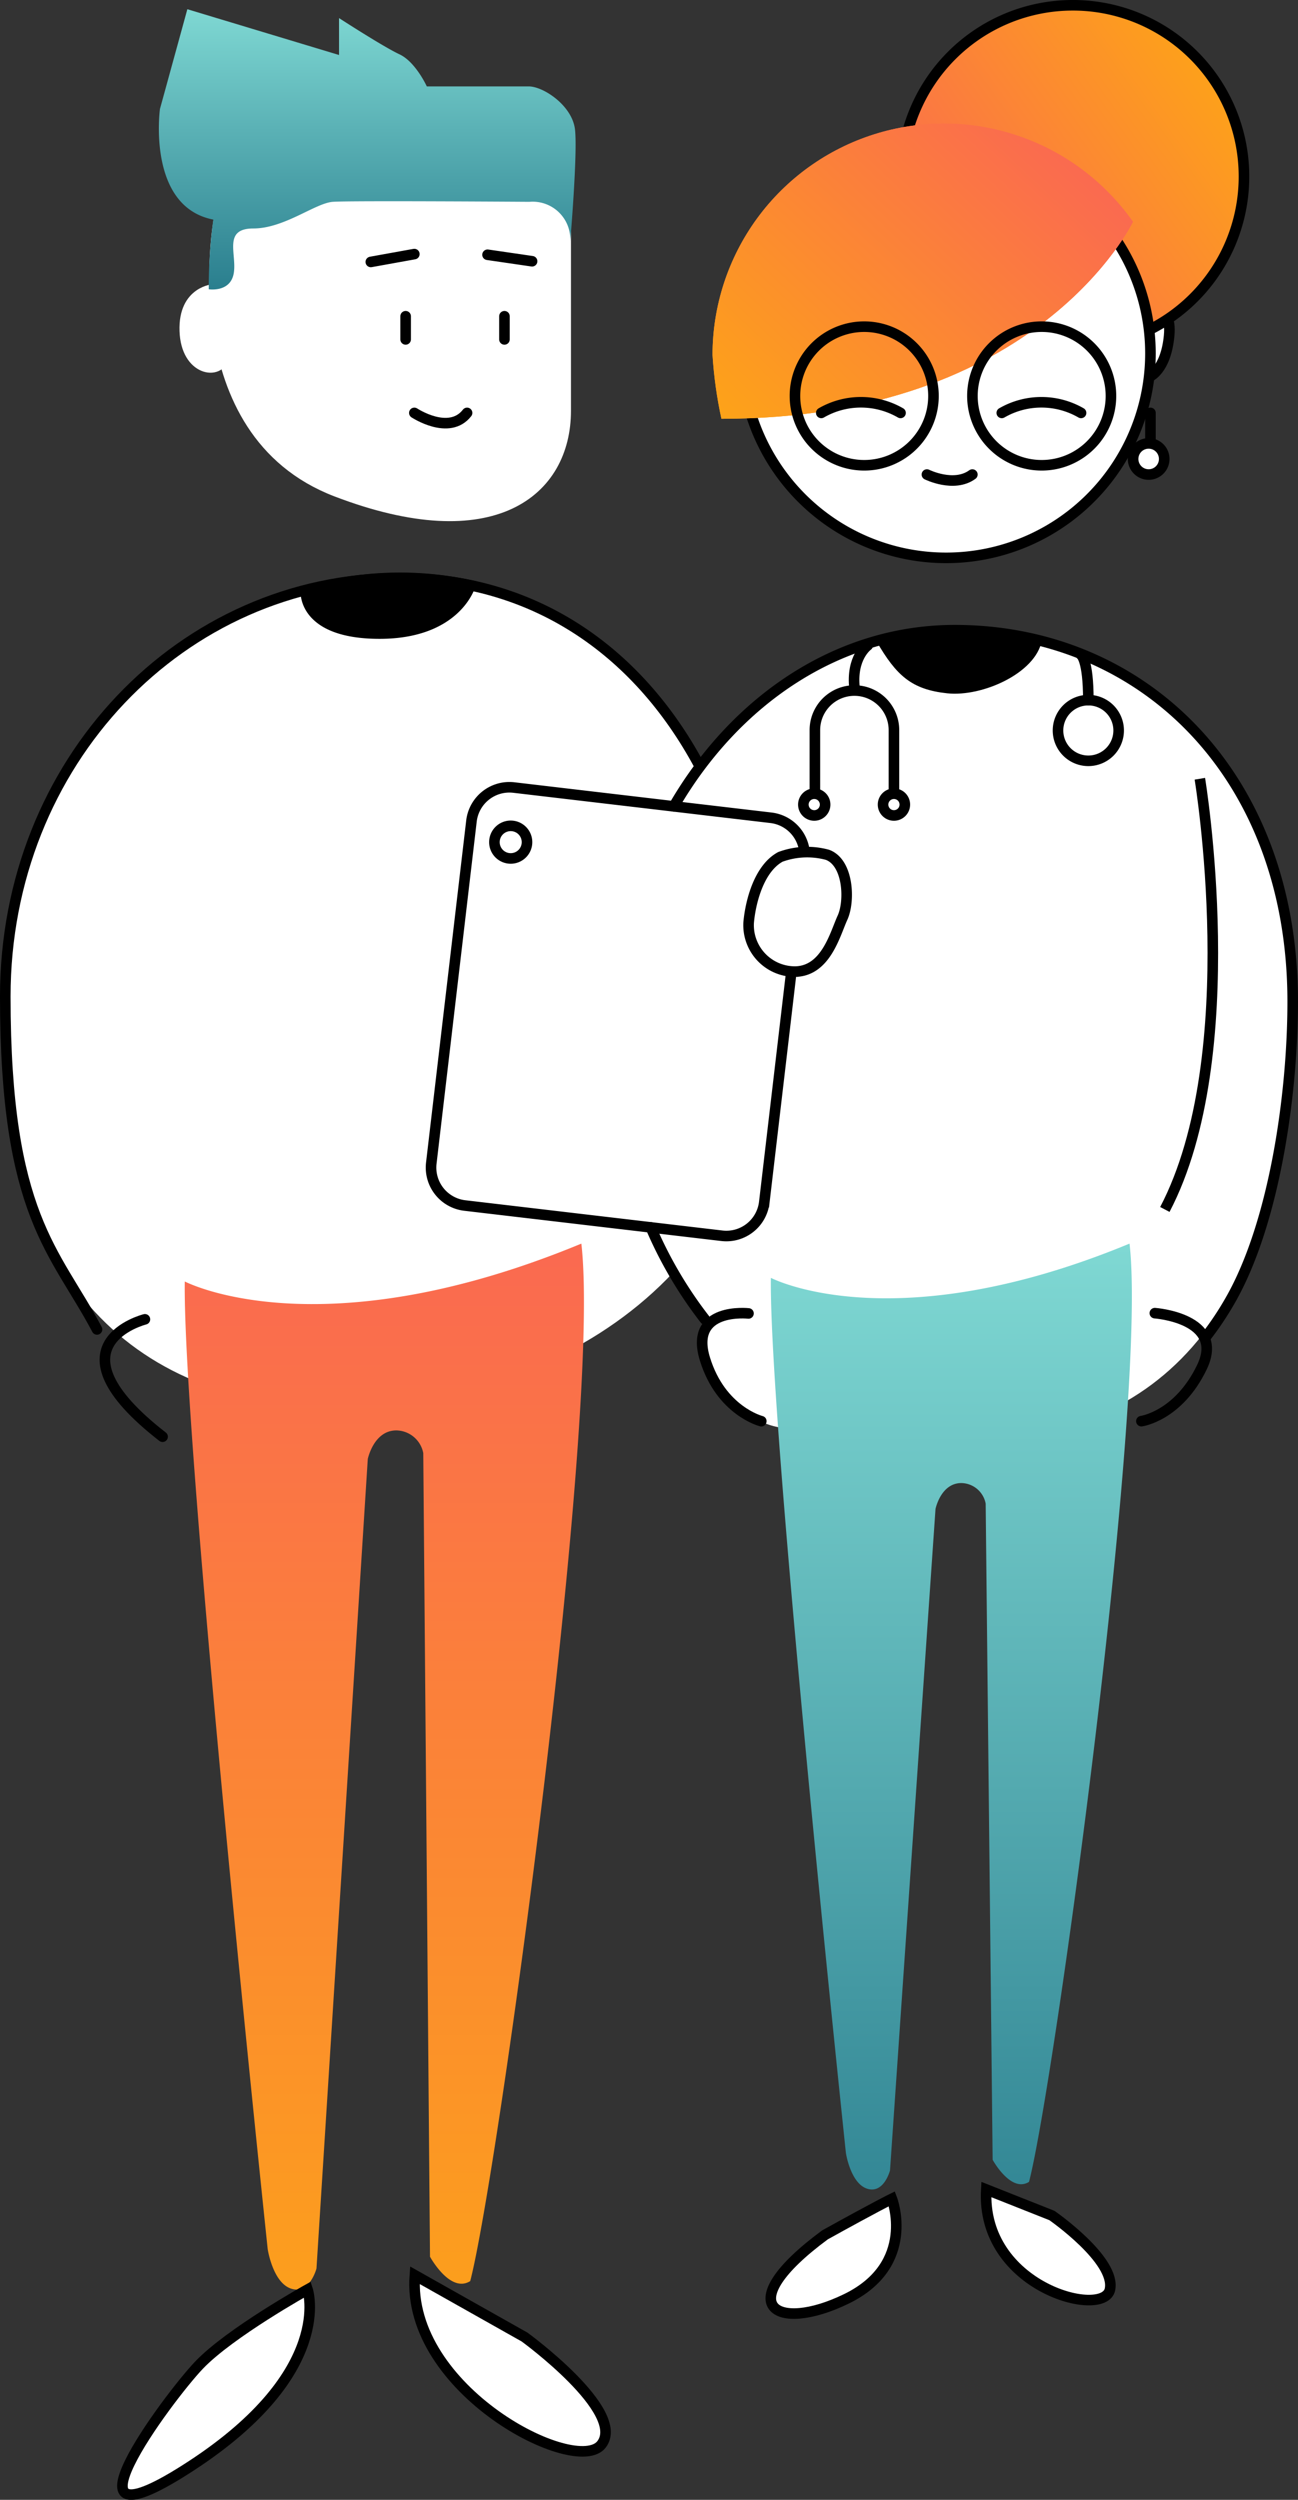
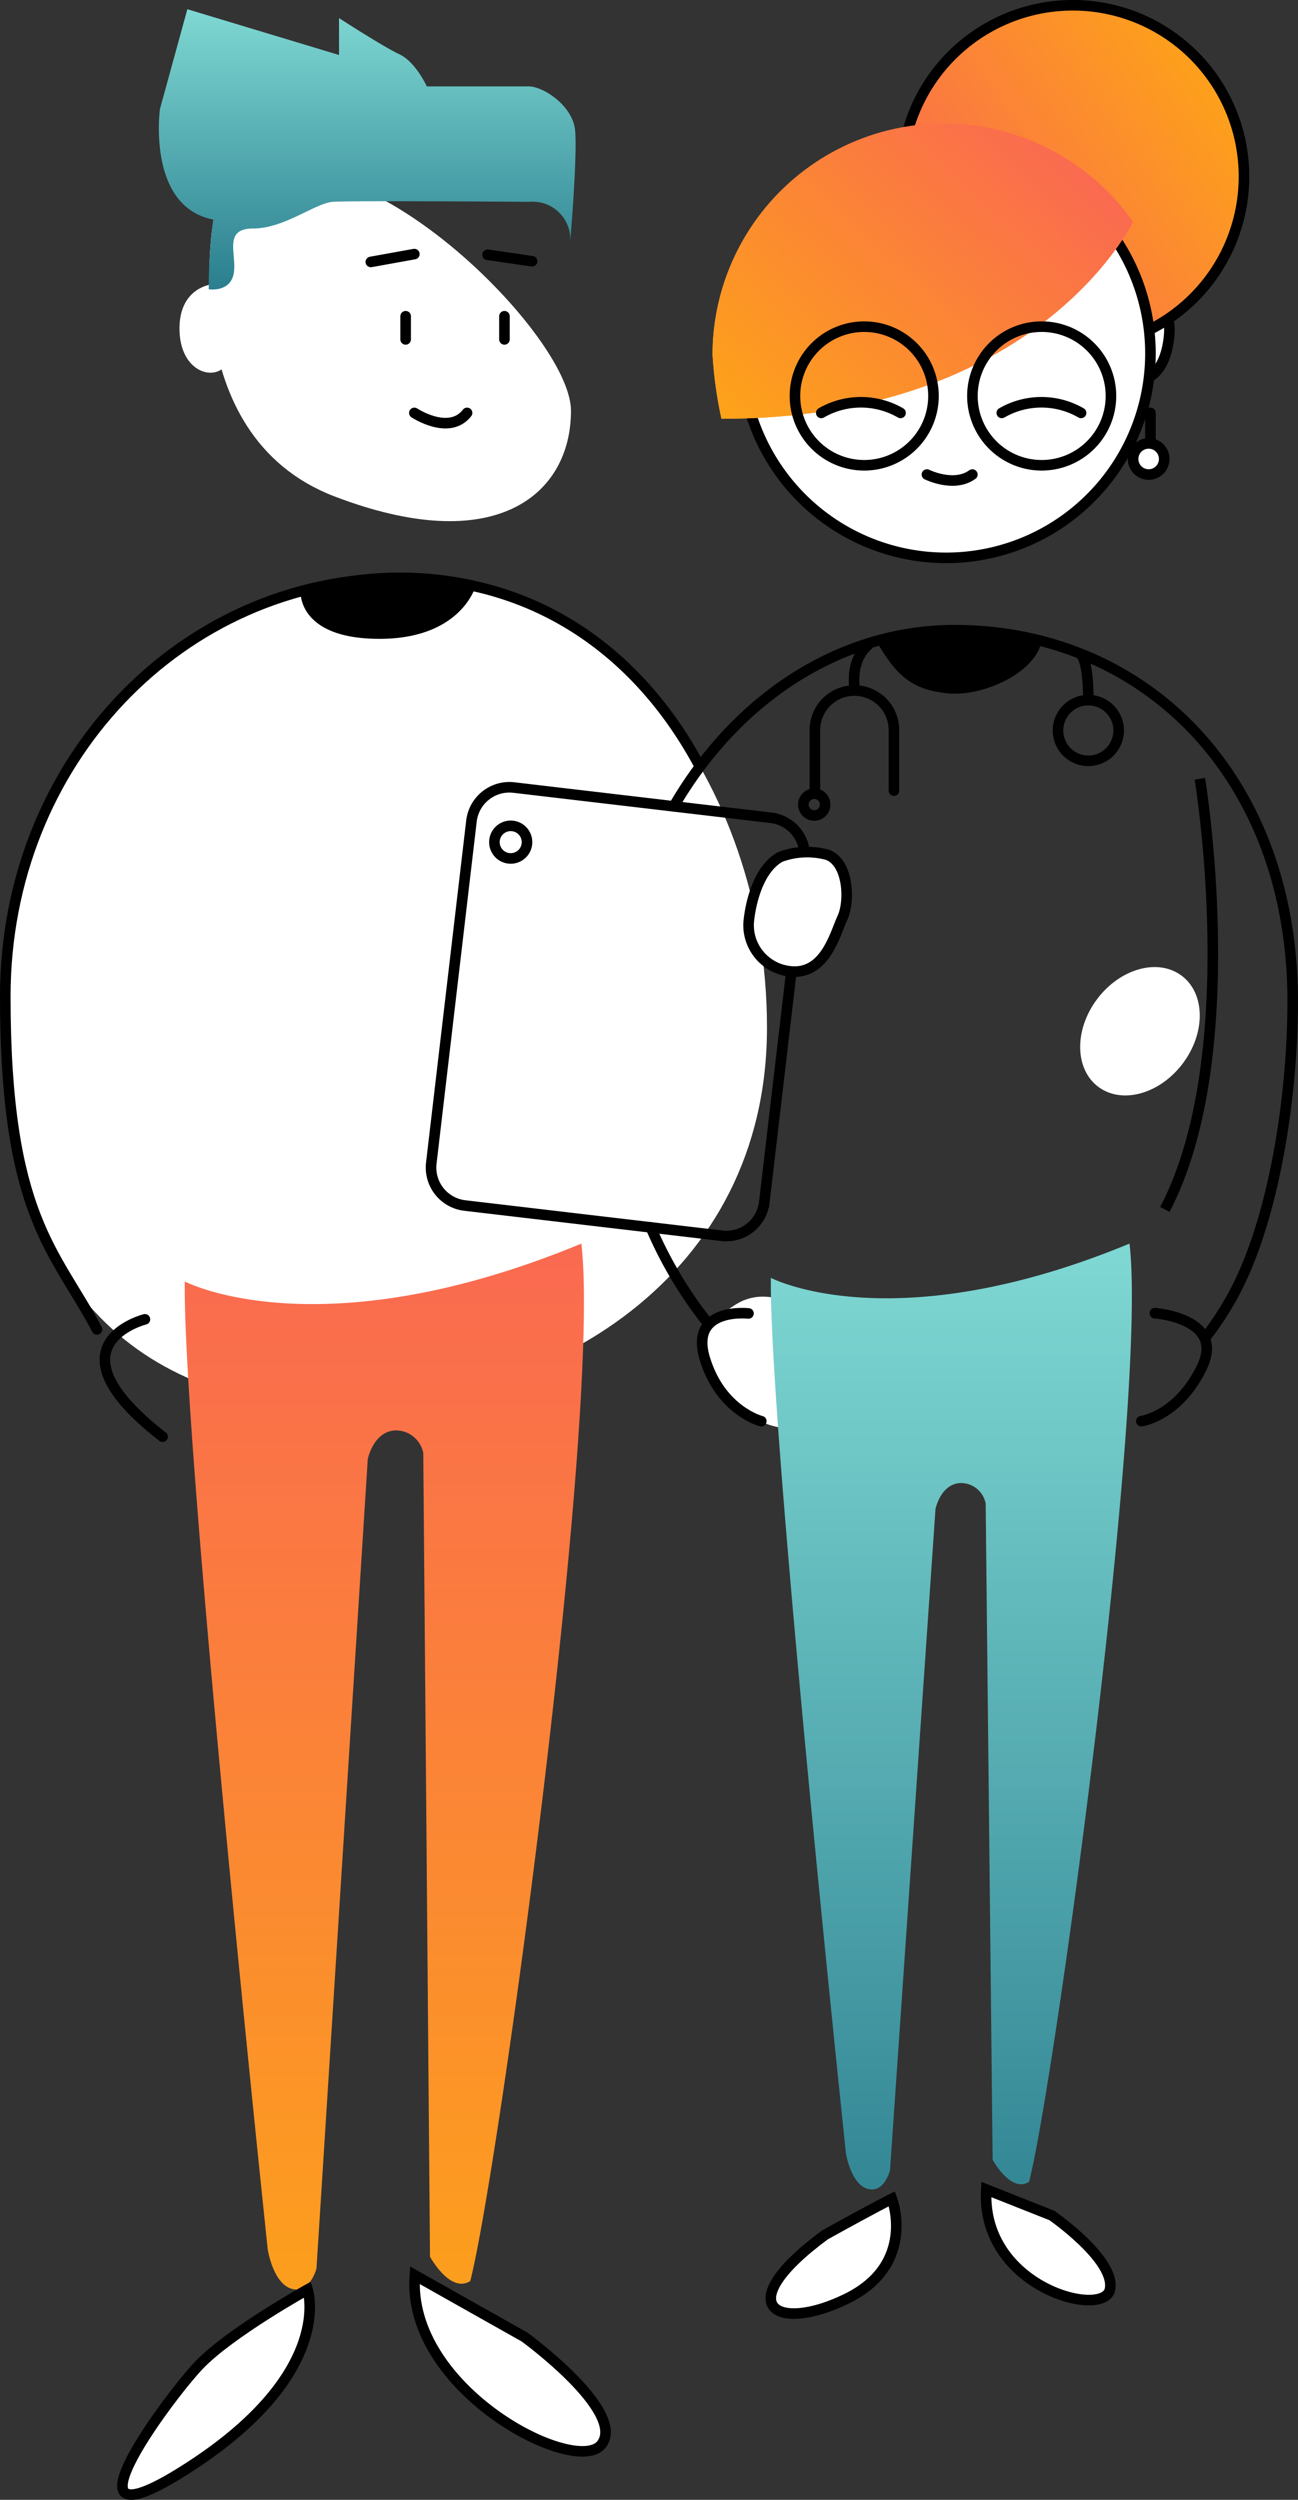
<svg xmlns="http://www.w3.org/2000/svg" width="122.82" height="236.388" viewBox="0 0 122.82 236.388">
  <rect x="0" y="0" width="122.82" height="236.388" fill="#333333" stroke="none" />
  <defs>
    <linearGradient id="linear-gradient" x1="0.934" y1="0.085" x2="-0.077" y2="0.841" gradientUnits="objectBoundingBox">
      <stop offset="0" stop-color="#fa6654" />
      <stop offset="1" stop-color="#fda219" />
    </linearGradient>
    <linearGradient id="linear-gradient-3" x1="0.819" y1="0.142" x2="0" y2="0.729" gradientUnits="objectBoundingBox">
      <stop offset="0" stop-color="#fd9f1c" />
      <stop offset="1" stop-color="#fa6951" />
    </linearGradient>
    <clipPath id="clip-path">
      <path id="Tracé_1444" data-name="Tracé 1444" d="M1047.857,54.051a40.013,40.013,0,0,0,.843,6.035c30.044,0,38.936-18.626,38.936-18.626a21.883,21.883,0,0,0-39.779,12.591" transform="translate(-1047.857 -32.17)" fill="url(#linear-gradient)" />
    </clipPath>
    <linearGradient id="linear-gradient-6" x1="0.5" x2="0.5" y2="1" gradientUnits="objectBoundingBox">
      <stop offset="0" stop-color="#fa6951" />
      <stop offset="1" stop-color="#fc9f1c" />
    </linearGradient>
    <linearGradient id="linear-gradient-7" x1="0.5" x2="0.5" y2="1" gradientUnits="objectBoundingBox">
      <stop offset="0" stop-color="#7fd8d3" />
      <stop offset="1" stop-color="#338795" />
    </linearGradient>
    <linearGradient id="linear-gradient-8" x1="0.5" x2="0.5" y2="1" gradientUnits="objectBoundingBox">
      <stop offset="0" stop-color="#7fd8d3" />
      <stop offset="1" stop-color="#297d8d" />
    </linearGradient>
  </defs>
  <g id="Groupe_765" data-name="Groupe 765" transform="translate(-1014.928 -3038.076)">
    <path id="Tracé_1478" data-name="Tracé 1478" d="M35.833,0c18.7-.446,34.582,19.19,34.582,42.863S49.674,78.738,29.66,78.738-2.082,65.259-1.834,42.86,9.075,2.786,35.833,0Z" transform="translate(1017.087 3092.372)" fill="#fff" />
-     <path id="Tracé_1479" data-name="Tracé 1479" d="M33.737,0C54.574.033,67.826,15.276,66.858,40.135,64.006,67.669,52.03,76.689,33.737,76.689,16.838,76.583,2.792,62.3,2.792,40.135S16.072.148,33.737,0Z" transform="translate(1070.618 3097.825)" fill="#fff" />
    <ellipse id="Ellipse_10" data-name="Ellipse 10" cx="5.066" cy="6.567" rx="5.066" ry="6.567" transform="matrix(0.799, 0.602, -0.602, 0.799, 1122.7, 3127.297)" fill="#fff" />
    <path id="Tracé_1481" data-name="Tracé 1481" d="M5.654,0c3.013,0,5.455,2.94,5.455,6.567s-2.442,6.567-5.455,6.567S0,8.638,0,5.011,2.641,0,5.654,0Z" transform="translate(1079.855 3164.137) rotate(-30)" fill="#fff" />
    <path id="Tracé_1482" data-name="Tracé 1482" d="M1161.244,80.488s2.549-.8,2.231,2.545-1.9,3.9-1.9,3.9" transform="translate(-37.92 2986.787)" fill="#fff" stroke="#000" stroke-linecap="round" stroke-miterlimit="10" stroke-width="1" />
    <g id="Groupe_69" data-name="Groupe 69" transform="translate(1015.428 3038.576)">
      <g id="Groupe_80" data-name="Groupe 80">
        <path id="Tracé_1421" data-name="Tracé 1421" d="M1129.752,17.417a16.2,16.2,0,1,1-16.2-16.2A16.183,16.183,0,0,1,1129.752,17.417Z" transform="translate(-1012.544 -1.217)" stroke="#000" stroke-linecap="round" stroke-miterlimit="10" stroke-width="1" fill="url(#linear-gradient-3)" />
-         <path id="Tracé_1422" data-name="Tracé 1422" d="M917.87,43.412s-3.746,20.023,11.109,25.707,21.7,0,21.7-7.622V37.728S926.008,30.106,917.87,43.412Z" transform="translate(-897.653 -23.146)" fill="#fff" stroke="#fff" stroke-linecap="round" stroke-miterlimit="10" stroke-width="1" />
+         <path id="Tracé_1422" data-name="Tracé 1422" d="M917.87,43.412s-3.746,20.023,11.109,25.707,21.7,0,21.7-7.622S926.008,30.106,917.87,43.412Z" transform="translate(-897.653 -23.146)" fill="#fff" stroke="#fff" stroke-linecap="round" stroke-miterlimit="10" stroke-width="1" />
        <path id="Tracé_1423" data-name="Tracé 1423" d="M956.923,151.713s-1.29,4.558-8.577,4.558-6.974-3.979-6.974-3.979A31.379,31.379,0,0,1,956.923,151.713Z" transform="translate(-912.929 -96.861)" stroke="#000" stroke-linecap="round" stroke-miterlimit="10" stroke-width="1" />
        <line id="Ligne_33" data-name="Ligne 33" y2="2.192" transform="translate(37.883 29.404)" fill="none" stroke="#000" stroke-linecap="round" stroke-miterlimit="10" stroke-width="1" />
        <line id="Ligne_34" data-name="Ligne 34" y1="0.742" x2="4.118" transform="translate(34.588 23.527)" fill="none" stroke="#000" stroke-linecap="round" stroke-miterlimit="10" stroke-width="1" />
        <path id="Tracé_1424" data-name="Tracé 1424" d="M912.478,75.528s-2.938.129-2.809,3.94,3.344,4.2,3.674,2.456C912.862,79.519,912.219,76.577,912.478,75.528Z" transform="translate(-892.682 -48.674)" fill="#fff" stroke="#fff" stroke-linecap="round" stroke-miterlimit="10" stroke-width="1" />
        <line id="Ligne_35" data-name="Ligne 35" y2="2.192" transform="translate(47.232 29.404)" fill="none" stroke="#000" stroke-linecap="round" stroke-miterlimit="10" stroke-width="1" />
        <line id="Ligne_36" data-name="Ligne 36" x2="4.215" y2="0.614" transform="translate(45.633 23.591)" fill="none" stroke="#000" stroke-linecap="round" stroke-miterlimit="10" stroke-width="1" />
        <path id="Tracé_1425" data-name="Tracé 1425" d="M969.778,107.88s3.294,2.18,4.99,0" transform="translate(-931.072 -69.335)" fill="none" stroke="#000" stroke-linecap="round" stroke-miterlimit="10" stroke-width="1" />
        <path id="Tracé_1426" data-name="Tracé 1426" d="M928.354,168.862c-5.966-11.122-15.942-17.742-28.337-17.742-20.628,0-37.349,17.385-37.349,39.555,0,20.747,4.711,24,8.679,31.488" transform="translate(-862.668 -96.95)" fill="none" stroke="#000" stroke-linecap="round" stroke-miterlimit="10" stroke-width="1" />
        <path id="Tracé_1427" data-name="Tracé 1427" d="M1001.672,248.259l-24.33-2.861a3.613,3.613,0,0,1-3.167-4.011l3.8-32.346a3.614,3.614,0,0,1,4.011-3.167l24.33,2.86a3.614,3.614,0,0,1,3.167,4.011l-3.8,32.346A3.614,3.614,0,0,1,1001.672,248.259Z" transform="translate(-933.864 -131.903)" fill="none" stroke="#000" stroke-linecap="round" stroke-miterlimit="10" stroke-width="1" />
        <path id="Tracé_1428" data-name="Tracé 1428" d="M993.83,217.478a1.542,1.542,0,1,1-1.542-1.542A1.542,1.542,0,0,1,993.83,217.478Z" transform="translate(-944.463 -138.343)" fill="none" stroke="#000" stroke-linecap="round" stroke-miterlimit="10" stroke-width="1" />
        <path id="Tracé_1429" data-name="Tracé 1429" d="M1060.294,223.211a7.316,7.316,0,0,1,4.457-.194c2,.743,2.131,4.392,1.421,5.942s-1.555,5-4.424,5.1a4.392,4.392,0,0,1-4.457-4.651C1057.484,227.313,1058.324,224.277,1060.294,223.211Z" transform="translate(-986.951 -142.683)" fill="#fff" stroke="#000" stroke-linecap="round" stroke-miterlimit="10" stroke-width="1" />
      </g>
    </g>
    <g id="Groupe_73" data-name="Groupe 73" transform="translate(1024.853 3052.156)">
      <g id="Groupe_81" data-name="Groupe 81">
        <path id="Tracé_1431" data-name="Tracé 1431" d="M892.538,345.073s-9.548,2.387,1.671,11.1" transform="translate(-888.75 -234.395)" fill="none" stroke="#000" stroke-linecap="round" stroke-miterlimit="10" stroke-width="1" />
        <path id="Tracé_1432" data-name="Tracé 1432" d="M1037.714,181.4c5.841-10.067,15.568-16.658,26.581-16.658,17.863,0,31.982,13.726,31.982,35.116,0,8.856-1.741,20.89-5.845,28.14a29.441,29.441,0,0,1-2.361,3.556" transform="translate(-983.883 -119.23)" fill="none" stroke="#000" stroke-linecap="round" stroke-miterlimit="10" stroke-width="1" />
        <path id="Tracé_1433" data-name="Tracé 1433" d="M1036.812,329.711a39.612,39.612,0,0,1-5.121-8.694" transform="translate(-980.037 -219.032)" fill="none" stroke="#000" stroke-linecap="round" stroke-miterlimit="10" stroke-width="1" />
        <path id="Tracé_1434" data-name="Tracé 1434" d="M1090.756,165.294s8.354-2.913,15.642,0c-.591,3.032-5.6,5.3-8.945,4.942s-4.8-1.648-6.7-4.942" transform="translate(-1017.757 -118.756)" />
        <path id="Tracé_1435" data-name="Tracé 1435" d="M1086.206,168.738s-1.6,1.134-1.238,4.107" transform="translate(-1014.026 -121.782)" fill="none" stroke="#000" stroke-linecap="round" stroke-miterlimit="10" stroke-width="1" />
        <path id="Tracé_1436" data-name="Tracé 1436" d="M1074.66,190v-5.725a3.74,3.74,0,1,1,7.48,0V190" transform="translate(-1007.478 -129.316)" fill="none" stroke="#000" stroke-linecap="round" stroke-miterlimit="10" stroke-width="1" />
        <path id="Tracé_1437" data-name="Tracé 1437" d="M1073.7,208.557a1.03,1.03,0,1,1-1.03-1.03A1.03,1.03,0,0,1,1073.7,208.557Z" transform="translate(-1005.549 -146.554)" fill="none" stroke="#000" stroke-linecap="round" stroke-miterlimit="10" stroke-width="1" />
-         <path id="Tracé_1438" data-name="Tracé 1438" d="M1094.568,208.557a1.03,1.03,0,1,1-1.03-1.03A1.03,1.03,0,0,1,1094.568,208.557Z" transform="translate(-1018.876 -146.554)" fill="none" stroke="#000" stroke-linecap="round" stroke-miterlimit="10" stroke-width="1" />
        <path id="Tracé_1439" data-name="Tracé 1439" d="M1144.06,185.913a2.869,2.869,0,1,1-2.869-2.869A2.869,2.869,0,0,1,1144.06,185.913Z" transform="translate(-1048.135 -130.918)" fill="none" stroke="#000" stroke-linecap="round" stroke-miterlimit="10" stroke-width="1" />
        <path id="Tracé_1440" data-name="Tracé 1440" d="M1144.342,171.191s.694.424.694,4.284" transform="translate(-1051.979 -123.348)" fill="none" stroke="#000" stroke-linecap="round" stroke-miterlimit="10" stroke-width="1" />
        <path id="Tracé_1441" data-name="Tracé 1441" d="M1049.529,343.485s-5.642-.636-4.125,4.3,5.336,5.888,5.336,5.888" transform="translate(-988.629 -233.364)" fill="none" stroke="#000" stroke-linecap="round" stroke-miterlimit="10" stroke-width="1" />
        <path id="Tracé_1442" data-name="Tracé 1442" d="M1161.424,343.458s6.683.477,4.456,5.106-5.729,5.106-5.729,5.106" transform="translate(-1062.075 -233.364)" fill="none" stroke="#000" stroke-linecap="round" stroke-miterlimit="10" stroke-width="1" />
        <path id="Tracé_1443" data-name="Tracé 1443" d="M1094.184,58.133A19.335,19.335,0,1,1,1074.849,38.8,19.335,19.335,0,0,1,1094.184,58.133Z" transform="translate(-995.251 -38.798)" fill="#fff" stroke="#000" stroke-linecap="round" stroke-miterlimit="10" stroke-width="1" />
      </g>
    </g>
    <g id="Groupe_75" data-name="Groupe 75" transform="translate(1082.349 3049.761)">
      <g id="Groupe_74" data-name="Groupe 74" clip-path="url(#clip-path)">
        <rect id="Rectangle_65" data-name="Rectangle 65" width="39.779" height="27.916" transform="translate(0 0)" fill="url(#linear-gradient)" />
      </g>
      <g id="Groupe_79" data-name="Groupe 79" clip-path="url(#clip-path)">
        <rect id="Rectangle_67" data-name="Rectangle 67" width="39.779" height="27.916" transform="translate(0 0)" fill="url(#linear-gradient)" />
      </g>
    </g>
    <path id="Tracé_1445" data-name="Tracé 1445" d="M1082.545,91.868a6.554,6.554,0,1,1-6.554-6.554A6.554,6.554,0,0,1,1082.545,91.868Z" transform="translate(20.711 2983.652)" fill="none" stroke="#000" stroke-linecap="round" stroke-miterlimit="10" stroke-width="1" />
    <path id="Tracé_1446" data-name="Tracé 1446" d="M1129.015,91.868a6.554,6.554,0,1,1-6.554-6.554A6.554,6.554,0,0,1,1129.015,91.868Z" transform="translate(-8.966 2983.652)" fill="none" stroke="#000" stroke-linecap="round" stroke-miterlimit="10" stroke-width="1" />
    <path id="Tracé_1447" data-name="Tracé 1447" d="M1123.6,106.052a7.5,7.5,0,0,1,7.5,0" transform="translate(-13.88 2971.069)" fill="none" stroke="#000" stroke-linecap="round" stroke-miterlimit="10" stroke-width="1" />
    <path id="Tracé_1448" data-name="Tracé 1448" d="M1076.33,106.052a7.5,7.5,0,0,1,7.5,0" transform="translate(16.309 2971.069)" fill="none" stroke="#000" stroke-linecap="round" stroke-miterlimit="10" stroke-width="1" />
    <path id="Tracé_1449" data-name="Tracé 1449" d="M1104,124.01s2.555,1.273,4.3,0" transform="translate(-1.365 2958.939)" fill="none" stroke="#000" stroke-linecap="round" stroke-miterlimit="10" stroke-width="1" />
    <line id="Ligne_37" data-name="Ligne 37" y2="2.885" transform="translate(1123.786 3077.121)" fill="none" stroke="#000" stroke-linecap="round" stroke-miterlimit="10" stroke-width="1" />
    <path id="Tracé_1451" data-name="Tracé 1451" d="M1160.927,117.335a1.472,1.472,0,1,1-1.472-1.472A1.472,1.472,0,0,1,1160.927,117.335Z" transform="translate(-35.838 2964.142)" fill="#fff" stroke="#000" stroke-linecap="round" stroke-miterlimit="10" stroke-width="1" />
    <path id="Tracé_1452" data-name="Tracé 1452" d="M909.659,328.837s12.7,6.684,37.526-3.58c1.909,16.47-7.9,88.081-10.516,98.106-1.9,1.194-3.806-2.307-3.806-2.307l-.637-75.987a2.638,2.638,0,0,0-2.546-2.148c-2.148,0-2.705,2.706-2.705,2.706l-4.854,76.544s-.636,2.466-2.387,1.909-2.228-3.739-2.228-3.739S909.45,344.194,909.659,328.837Z" transform="translate(122.753 2830.417)" fill="url(#linear-gradient-6)" />
    <path id="Tracé_1453" data-name="Tracé 1453" d="M1063.127,328.494s11.486,6.044,33.937-3.238c1.727,14.9-7.147,79.657-9.51,88.723-1.716,1.079-3.443-2.087-3.443-2.087l-.659-62.05a2.386,2.386,0,0,0-2.3-1.943c-1.943,0-2.447,2.446-2.447,2.446L1074.4,412.9s-.576,2.231-2.159,1.727-2.015-3.382-2.015-3.382S1062.938,342.382,1063.127,328.494Z" transform="translate(24.743 2830.417)" fill="url(#linear-gradient-7)" />
    <path id="Tracé_1454" data-name="Tracé 1454" d="M1119.5,572.773c-.537,9.241,11.1,12.242,11.7,9.46s-5.49-7-5.49-7Z" transform="translate(-11.247 2672.345)" fill="#fff" stroke="#000" stroke-linecap="round" stroke-miterlimit="10" stroke-width="1" />
    <path id="Tracé_1455" data-name="Tracé 1455" d="M1077.155,572.774s2.387,6.2-4.3,9.46-11.1.634-2.029-6.049C1075.731,573.467,1077.155,572.774,1077.155,572.774Z" transform="translate(22.167 2673.222)" fill="#fff" stroke="#000" stroke-linecap="round" stroke-miterlimit="10" stroke-width="1" />
    <path id="Tracé_1456" data-name="Tracé 1456" d="M969.858,592.78c-.836,10.861,15.277,19.1,17.664,15.993s-7.28-10.145-7.28-10.145Z" transform="translate(84.325 2660.445)" fill="#fff" stroke="#000" stroke-linecap="round" stroke-miterlimit="10" stroke-width="1" />
    <path id="Tracé_1457" data-name="Tracé 1457" d="M917.93,592.779s2.626,7.768-10.98,16.654-2.221-6.429.705-9.5S917.93,592.779,917.93,592.779Z" transform="translate(126.101 2661.799)" fill="#fff" stroke="#000" stroke-linecap="round" stroke-miterlimit="10" stroke-width="1" />
    <path id="Tracé_2411" data-name="Tracé 2411" d="M902.988,11.675s-1.263,9.237,5.05,10.464a47.78,47.78,0,0,0-.433,6.588s2.028.323,2.36-1.486-1.064-4.263,1.86-4.263,5.847-2.39,7.509-2.519,18.606,0,18.606,0a3.56,3.56,0,0,1,3.854,3.94s.731-8.526.465-10.787-2.99-4.069-4.386-4.069h-9.635s-1.063-2.325-2.591-3.036-5.715-3.423-5.715-3.423V6.573L905.58,2.245Z" transform="translate(127.076 3036.703)" fill="url(#linear-gradient-8)" />
    <path id="Tracé_1680" data-name="Tracé 1680" d="M1159.182,3163.6s4.344,26.121-3.312,40.729" transform="translate(-30.721 -51.884)" fill="none" stroke="#000" stroke-width="1" />
  </g>
</svg>